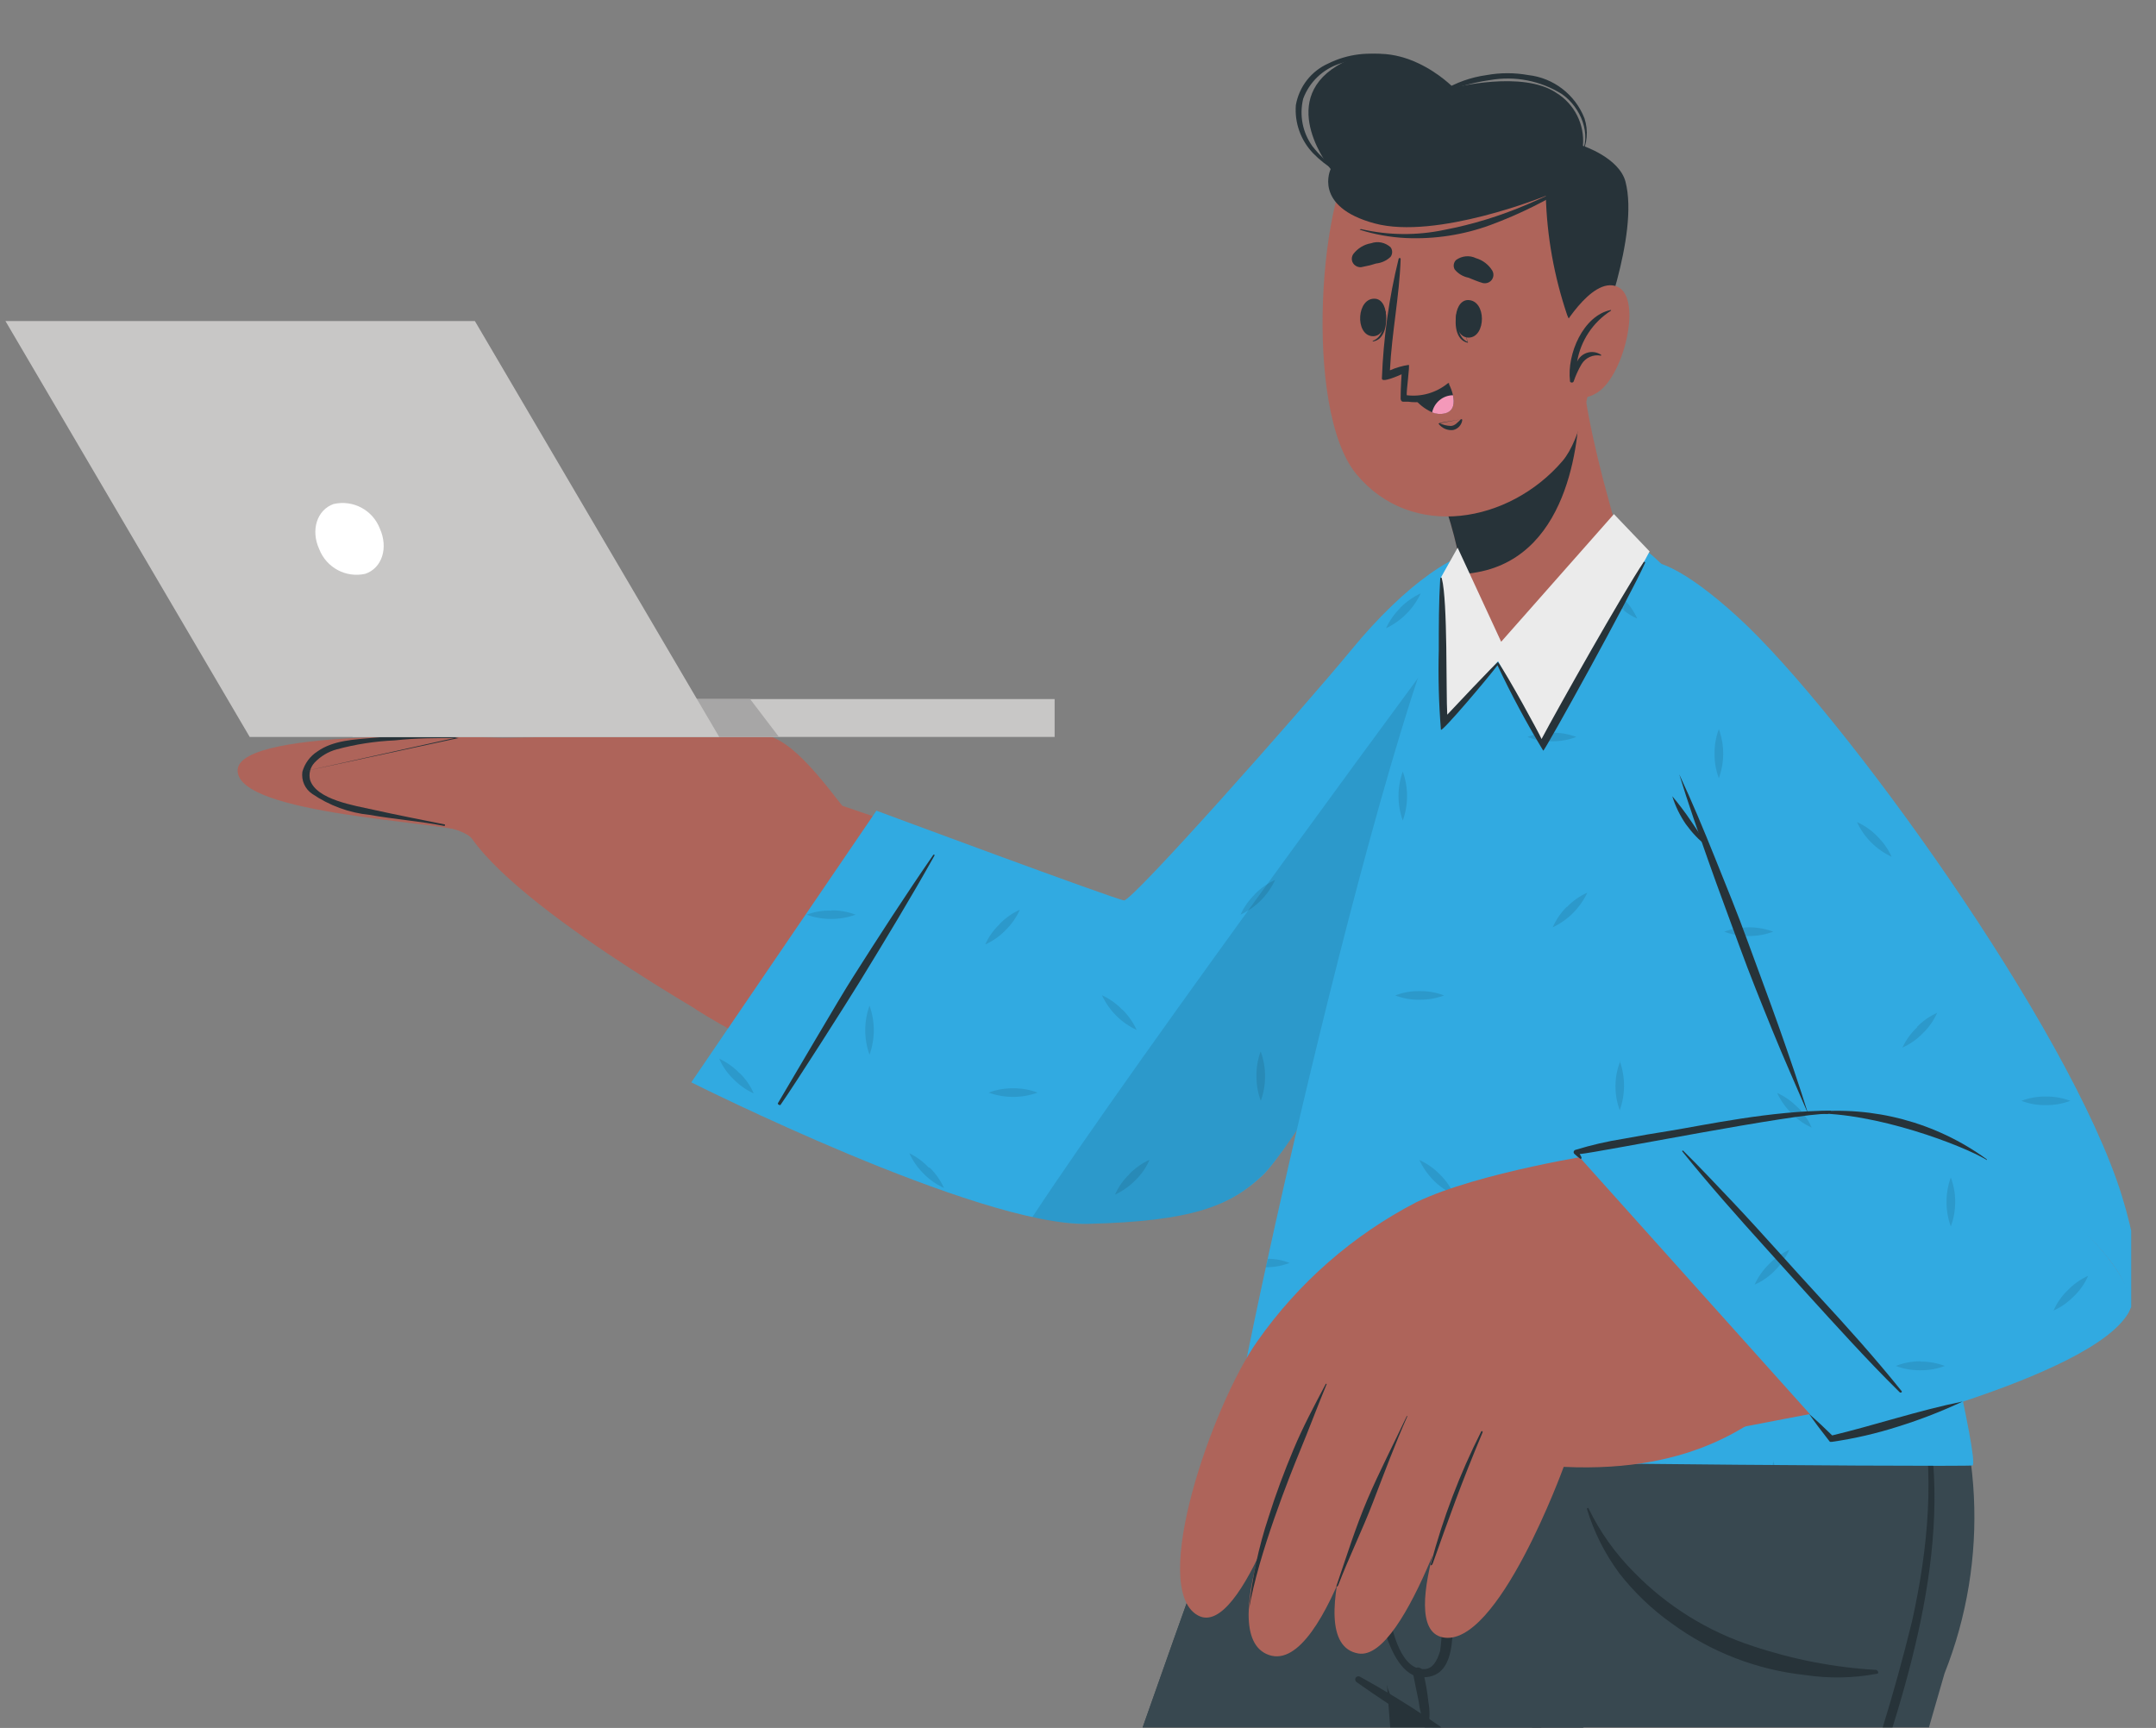
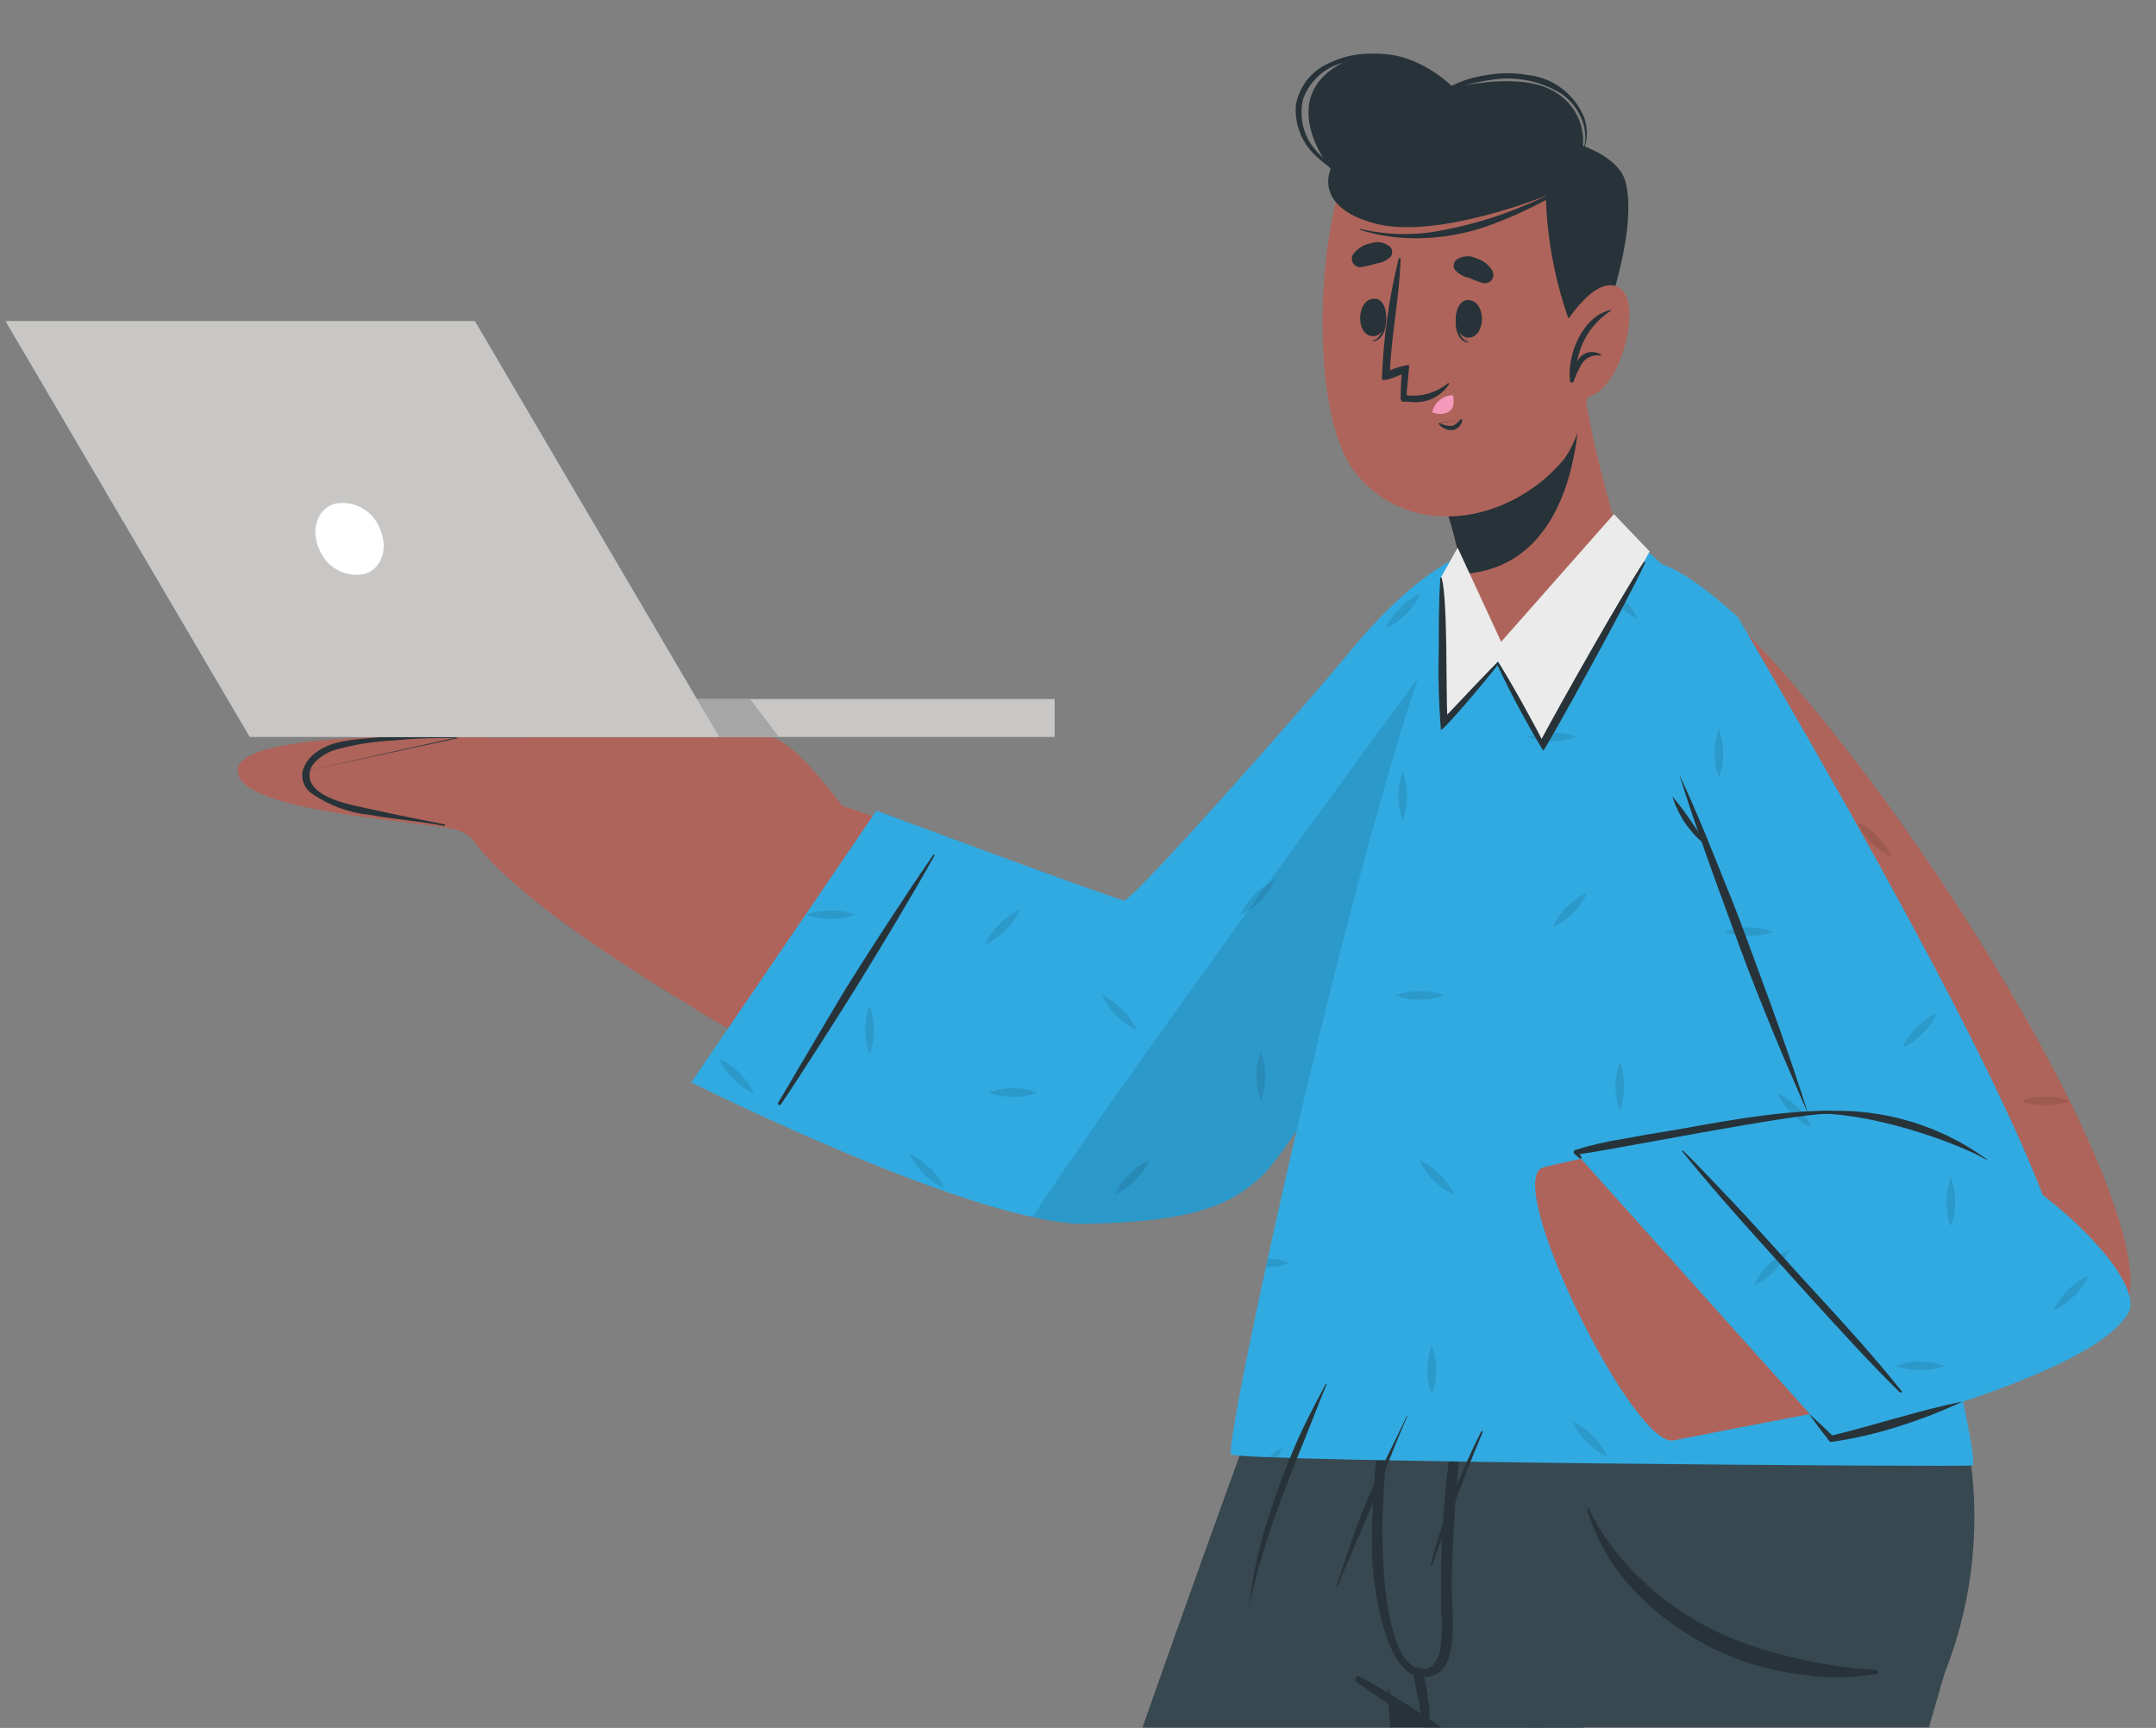
<svg xmlns="http://www.w3.org/2000/svg" width="2555" zoomAndPan="magnify" viewBox="0 0 1916.25 1536" height="2048" preserveAspectRatio="xMidYMid meet" version="1.0">
  <rect x="0" y="0" width="1916.25" height="1536" fill="#808080" stroke="none" />
  <defs>
    <clipPath id="584495a5df">
      <path d="M 796 1175 L 1734 1175 L 1734 1535.523 L 796 1535.523 Z M 796 1175 " clip-rule="nonzero" />
    </clipPath>
    <clipPath id="00601a144c">
      <path d="M 1202 1213 L 1618 1213 L 1618 1535.523 L 1202 1535.523 Z M 1202 1213 " clip-rule="nonzero" />
    </clipPath>
    <clipPath id="ca330776b4">
      <path d="M 1208 1175 L 1512 1175 L 1512 1535.523 L 1208 1535.523 Z M 1208 1175 " clip-rule="nonzero" />
    </clipPath>
    <clipPath id="d7f11c5369">
      <path d="M 871 1175 L 1755 1175 L 1755 1535.523 L 871 1535.523 Z M 871 1175 " clip-rule="nonzero" />
    </clipPath>
    <clipPath id="2f5b9266f6">
      <path d="M 1204 1490 L 1329 1490 L 1329 1535.523 L 1204 1535.523 Z M 1204 1490 " clip-rule="nonzero" />
    </clipPath>
    <clipPath id="689e022b64">
      <path d="M 1255 1482 L 1271 1482 L 1271 1535.523 L 1255 1535.523 Z M 1255 1482 " clip-rule="nonzero" />
    </clipPath>
    <clipPath id="ca9c397c42">
      <path d="M 1264 1194 L 1720 1194 L 1720 1535.523 L 1264 1535.523 Z M 1264 1194 " clip-rule="nonzero" />
    </clipPath>
    <clipPath id="111896530a">
      <path d="M 4.848 285 L 640 285 L 640 656 L 4.848 656 Z M 4.848 285 " clip-rule="nonzero" />
    </clipPath>
    <clipPath id="f72156fa74">
      <path d="M 1441.086 498 L 1894.211 498 L 1894.211 1183 L 1441.086 1183 Z M 1441.086 498 " clip-rule="nonzero" />
    </clipPath>
  </defs>
  <g clip-path="url(#584495a5df)">
    <path fill="#384850" d="M 1253.035 2216.812 C 1275.328 2327.668 1733.859 2769.254 1733.859 2769.254 L 1414.5 3138.77 C 1414.5 3138.77 764.184 2487.961 798.18 2243.457 C 827.609 2030.773 1145.297 1175.363 1145.297 1175.363 L 1511.758 1175.363 C 1511.758 1175.363 1231.074 2108.078 1253.035 2216.812 Z M 1253.035 2216.812 " fill-opacity="1" fill-rule="nonzero" />
    <path fill="#384850" d="M 1253.035 2216.812 C 1275.328 2327.668 1733.859 2769.254 1733.859 2769.254 L 1414.5 3138.77 C 1414.5 3138.77 764.184 2487.961 798.18 2243.457 C 827.609 2030.773 1145.297 1175.363 1145.297 1175.363 L 1511.758 1175.363 C 1511.758 1175.363 1231.074 2108.078 1253.035 2216.812 Z M 1253.035 2216.812 " fill-opacity="1" fill-rule="nonzero" />
  </g>
  <g clip-path="url(#00601a144c)">
    <path fill="#273339" d="M 1207.5 2163.031 C 1212.793 2135.387 1218.703 2107.855 1224.496 2080.32 C 1236.426 2023.863 1249.02 1967.793 1262.344 1912.172 C 1288.703 1801.316 1317.465 1691.129 1348.508 1581.609 C 1379.664 1471.648 1412.715 1361.852 1450.727 1254.062 C 1455.465 1240.684 1460.312 1227.477 1465.219 1214.211 C 1464.996 1213.82 1465.219 1213.262 1465.719 1213.152 C 1466.277 1213.098 1466.668 1213.152 1466.777 1213.711 C 1466.777 1213.934 1466.777 1214.156 1466.777 1214.32 C 1433.84 1322.336 1399.84 1430.016 1368.965 1538.641 C 1338.141 1647.266 1309.715 1755.613 1282.906 1864.852 C 1269.477 1919.582 1256.938 1974.648 1244.676 2029.824 C 1238.656 2056.914 1232.859 2084 1227.062 2111.141 C 1219.871 2138.676 1214.801 2166.711 1211.734 2194.965 C 1210.676 2221.773 1218.09 2248.137 1232.859 2270.488 C 1246.68 2293.004 1262.844 2314.184 1278.449 2335.473 C 1310.164 2377.832 1607.953 2711.234 1617.598 2720.316 C 1618.32 2720.988 1617.598 2722.156 1616.426 2721.375 C 1576.41 2685.43 1323.371 2410.77 1291.27 2368.188 C 1275.328 2347.008 1259.555 2325.832 1244.562 2304.652 C 1229.348 2285.199 1217.141 2263.465 1208.223 2240.391 C 1201.367 2215.086 1201.09 2188.5 1207.5 2163.086 Z M 1207.5 2163.031 " fill-opacity="1" fill-rule="nonzero" />
  </g>
  <g clip-path="url(#ca330776b4)">
    <path fill="#273339" d="M 1208.223 1175.254 L 1274.77 2050.672 C 1338.141 1751.043 1511.254 1175.254 1511.254 1175.254 Z M 1208.223 1175.254 " fill-opacity="1" fill-rule="nonzero" />
  </g>
  <g clip-path="url(#d7f11c5369)">
    <path fill="#384850" d="M 1180.246 1175.363 C 1194.512 1235.723 1205.102 1296.922 1211.957 1358.676 C 1219.539 1435.531 1229.18 1503.582 1239.266 1512.055 C 1249.41 1520.527 1308.77 1558.871 1328.332 1570.855 C 1328.332 1570.855 1147.75 2119.613 1101.156 2302.535 C 1033.66 2567.215 871.75 3363.324 871.75 3363.324 L 1302.637 3363.324 C 1302.637 3363.324 1433.84 2605.785 1490.969 2353.363 C 1540.07 2136.945 1728.285 1487.586 1728.285 1487.586 C 1768.527 1386.207 1762.785 1272.285 1712.738 1175.363 C 1712.738 1175.363 1180.133 1175.086 1180.246 1175.363 Z M 1180.246 1175.363 " fill-opacity="1" fill-rule="nonzero" />
  </g>
  <g clip-path="url(#2f5b9266f6)">
    <path fill="#273339" d="M 1208.559 1490.375 C 1250.469 1513.449 1290.211 1540.145 1327.496 1570.184 C 1328.219 1570.52 1328.668 1571.355 1328.332 1572.082 C 1327.996 1572.859 1327.16 1573.25 1326.438 1572.973 C 1326.215 1572.973 1326.102 1572.75 1325.879 1572.637 C 1285.641 1547.336 1244.34 1522.645 1205.492 1495.113 C 1204.32 1494.051 1204.098 1492.27 1205.156 1491.098 C 1206.051 1490.152 1207.387 1489.816 1208.559 1490.375 Z M 1208.559 1490.375 " fill-opacity="1" fill-rule="nonzero" />
  </g>
  <path fill="#273339" d="M 1241.496 1191.805 C 1241.496 1190.301 1244.562 1190.41 1244.285 1191.805 C 1236.758 1240.293 1231.688 1289.117 1229.18 1337.996 C 1227.676 1360.68 1226.504 1486.25 1266.41 1483.688 C 1273.098 1483.184 1277 1477.332 1279.953 1467.691 C 1281.738 1454.871 1282.07 1441.996 1280.68 1429.176 C 1280.68 1402.703 1280.68 1376.23 1282.797 1349.867 C 1285.75 1300.656 1293.887 1251.832 1306.875 1204.289 C 1306.984 1203.566 1307.711 1203.121 1308.379 1203.344 C 1309.102 1203.453 1309.551 1204.18 1309.438 1204.793 C 1297.902 1271.84 1291.547 1339.723 1290.32 1407.664 C 1290.32 1440.492 1298.738 1491.211 1264.516 1490.988 C 1230.293 1490.766 1220.207 1406.328 1219.426 1383.645 C 1218.477 1319.047 1225.891 1254.449 1241.496 1191.805 Z M 1241.496 1191.805 " fill-opacity="1" fill-rule="nonzero" />
  <g clip-path="url(#689e022b64)">
    <path fill="#273339" d="M 1264.852 1486.25 C 1267.078 1495.113 1268.641 1504.027 1269.586 1513.113 C 1270.871 1520.137 1270.871 1527.324 1269.586 1534.293 C 1269.586 1535.688 1267.414 1535.465 1266.746 1534.293 C 1263.789 1527.324 1261.785 1520.023 1260.949 1512.5 C 1259.277 1504.141 1257.383 1495.781 1255.875 1487.422 C 1255.543 1484.969 1257.383 1482.625 1259.777 1482.293 C 1262.23 1482.016 1264.516 1483.797 1264.852 1486.25 Z M 1264.852 1486.25 " fill-opacity="1" fill-rule="nonzero" />
  </g>
  <path fill="#273339" d="M 1667.312 1484.41 C 1630.137 1482.238 1593.406 1475.102 1558.016 1463.285 C 1518 1450.355 1481.77 1427.785 1452.398 1397.742 C 1435.844 1381.078 1422.078 1361.961 1411.879 1340.781 C 1411.879 1339.891 1410.152 1340.781 1410.484 1341.395 C 1416.727 1361.961 1426.426 1381.191 1439.188 1398.469 C 1452.508 1415.523 1468.172 1430.57 1485.785 1443.055 C 1520.617 1468.582 1561.527 1484.355 1604.387 1488.98 C 1625.398 1492.156 1646.859 1491.824 1667.758 1487.922 C 1670.488 1488.145 1669.32 1484.633 1667.312 1484.41 Z M 1667.312 1484.41 " fill-opacity="1" fill-rule="nonzero" />
  <g clip-path="url(#ca9c397c42)">
-     <path fill="#273339" d="M 1323.594 2841.984 C 1347.336 2705.215 1375.762 2569.168 1407.195 2433.957 C 1438.688 2298.742 1474.078 2163.031 1512.816 2028.988 C 1551.605 1894.949 1594.691 1762.246 1640.84 1630.656 C 1664.137 1568.734 1683.699 1505.422 1699.414 1441.16 C 1713.574 1377.625 1720.539 1308.066 1705.992 1243.695 C 1702.312 1227.254 1697.297 1211.258 1691.277 1195.594 C 1691.277 1194.535 1692.336 1193.59 1692.895 1194.758 C 1744.727 1315.871 1711.062 1448.352 1671.77 1567.789 C 1650.648 1633.109 1627.07 1698.094 1605.781 1763.527 C 1583.879 1830.855 1562.754 1898.406 1542.41 1966.176 C 1502.559 2100.664 1466.055 2235.93 1432.555 2371.98 C 1399.059 2508.082 1369.633 2645.078 1344.16 2783.02 C 1318.078 2921.297 1296.23 3060.074 1274.047 3198.906 C 1271.203 3217.023 1268.863 3235.137 1266.523 3253.305 C 1266.523 3254.309 1264.738 3254.309 1264.961 3253.305 C 1281.848 3115.695 1299.906 2979.094 1323.594 2841.984 Z M 1323.594 2841.984 " fill-opacity="1" fill-rule="nonzero" />
-   </g>
+     </g>
  <path fill="#ae645a" d="M 1332.566 601.523 C 1281.848 787.344 1135.711 1011.617 1066.32 1042.492 C 1005.793 1069.414 725.168 965.301 619.273 897.75 C 589.062 878.523 713.688 704.52 750.027 716.727 C 868.52 756.297 997.434 814.875 1007.465 812.031 C 1027.531 805.121 1153.438 650.348 1245.121 546.348 C 1347.449 429.25 1352.52 527.508 1332.566 601.523 Z M 1332.566 601.523 " fill-opacity="1" fill-rule="nonzero" />
  <path fill="#ae645a" d="M 418.625 740.637 C 394.828 730.047 211.07 724.754 211.18 684.848 C 211.293 644.941 444.875 656.031 444.875 656.031 Z M 418.625 740.637 " fill-opacity="1" fill-rule="nonzero" />
  <path fill="#ae645a" d="M 770.926 745.094 C 739.215 705.078 710.621 661.996 682.754 654.027 C 663.414 648.562 455.355 657.535 422.918 655.641 C 390.535 653.746 274.438 656.59 271.82 685.18 C 267.973 725.531 405.195 725.199 419.684 745.82 C 470.234 817.105 662.578 922.441 662.578 922.441 Z M 770.926 745.094 " fill-opacity="1" fill-rule="nonzero" />
  <path fill="#273339" d="M 268.754 686.016 C 270.871 678.605 275.609 672.141 282.074 668.016 C 296.176 657.984 315.016 657.426 331.68 655.863 C 357.039 653.523 382.508 653.188 407.812 655.195 M 407.812 656.031 C 388.809 656.031 369.801 656.031 350.906 658.148 C 333.461 658.93 316.184 661.551 299.352 666.121 C 291.773 668.125 284.918 672.25 279.512 677.992 C 275.723 682.117 274.215 687.91 275.609 693.316 C 281.184 710.984 315.738 716.168 331.789 719.793 C 352.914 724.473 374.039 728.598 395.16 732.832 C 395.996 732.832 395.16 734.395 395.16 734.281 C 373.312 729.934 350.352 728.262 328.504 724.363 C 310.223 722.523 292.719 716.059 277.504 705.691 C 271.039 701.344 267.695 693.766 268.754 686.016 Z M 407.812 656.031 " fill-opacity="1" fill-rule="nonzero" />
  <path fill="#31aae1" d="M 778.953 720.629 L 614.422 962.125 C 614.422 962.125 869.578 1090.258 966.836 1087.918 C 1059.746 1085.688 1093.578 1072.031 1122.727 1044.332 C 1140.785 1027.055 1244.062 880.809 1328.332 638.031 C 1399.004 434.266 1294.445 464.305 1201.59 577.055 C 1155.109 633.402 1006.406 800.996 999.051 800.383 C 991.637 799.715 778.953 720.629 778.953 720.629 Z M 778.953 720.629 " fill-opacity="1" fill-rule="nonzero" />
  <path fill="#010101" d="M 1247.293 685.793 C 1252.367 699.895 1252.367 715.332 1247.293 729.434 C 1242.277 715.332 1242.277 699.895 1247.293 685.793 Z M 1120.609 934.926 C 1125.68 949.027 1125.68 964.465 1120.609 978.566 C 1117.934 971.543 1116.707 964.133 1116.762 956.719 C 1116.594 949.305 1117.766 941.949 1120.387 934.926 Z M 772.82 893.961 C 777.895 908.062 777.895 923.5 772.82 937.602 C 767.75 923.5 767.75 908.062 772.82 893.961 Z M 738.711 809.246 C 746.125 809.133 753.48 810.414 760.449 813.09 C 746.402 818.164 730.91 818.164 716.863 813.09 C 723.996 810.414 731.633 809.133 739.215 809.469 Z M 900.512 967.418 C 907.867 967.309 915.281 968.59 922.246 971.266 C 908.203 976.336 892.762 976.336 878.719 971.266 C 885.742 968.59 893.098 967.309 900.512 967.418 Z M 888.359 821.453 C 893.543 816.047 899.676 811.699 906.418 808.742 C 903.352 815.488 899.117 821.617 893.766 826.855 C 888.582 832.207 882.453 836.555 875.652 839.566 C 878.719 832.766 882.953 826.746 888.359 821.617 Z M 1244.562 540.215 C 1249.855 534.922 1255.988 530.574 1262.73 527.508 C 1256.379 541.051 1245.398 552.086 1231.91 558.441 C 1234.977 551.754 1239.266 545.621 1244.562 540.438 Z M 1003.676 1043.664 C 1008.859 1038.367 1014.988 1034.023 1021.734 1030.957 C 1018.781 1037.867 1014.434 1044 1009.082 1049.18 C 1003.898 1054.477 997.77 1058.824 991.023 1061.891 C 994.09 1055.09 998.27 1048.957 1003.676 1043.887 Z M 1115.203 794.867 C 1120.496 789.57 1126.629 785.223 1133.371 782.16 C 1127.016 795.812 1116.148 806.738 1102.551 813.09 C 1105.613 806.402 1109.906 800.273 1115.203 795.09 Z M 997.543 897.359 C 1002.84 902.656 1007.188 908.785 1010.254 915.531 C 996.598 909.234 985.73 898.309 979.375 884.652 C 986.176 887.832 992.363 892.18 997.543 897.586 Z M 657.281 953.766 C 662.688 958.949 666.98 965.133 669.934 971.988 C 663.191 968.926 657.059 964.578 651.875 959.281 C 646.527 954.098 642.18 947.969 639.227 941.059 C 645.969 944.234 652.098 948.582 657.281 953.988 Z M 826.27 1037.867 C 831.621 1043.051 835.969 1049.293 839.035 1056.035 C 832.289 1052.973 826.047 1048.625 820.863 1043.273 C 815.57 1038.035 811.277 1031.902 808.215 1025.16 C 814.734 1028.336 820.641 1032.684 825.602 1038.035 Z M 826.27 1037.867 " fill-opacity="0.1" fill-rule="nonzero" />
  <path fill="#273339" d="M 829.504 759.922 C 804.812 795.703 781.238 832.152 757.941 868.883 C 746.402 886.773 703.766 960.008 691.395 980.684 C 690.836 981.52 693.066 982.914 693.734 982.133 C 706.609 963.742 753.09 890.672 764.184 872.559 C 786.867 835.496 809.383 798.434 830.562 760.535 C 831.008 759.922 829.949 759.309 829.504 759.922 Z M 829.504 759.922 " fill-opacity="1" fill-rule="nonzero" />
  <path fill="#010101" d="M 917.621 1081.785 C 933.785 1085.801 950.336 1087.805 966.945 1087.918 C 1059.633 1085.801 1093.633 1072.031 1122.613 1044.223 C 1140.785 1027.168 1244.062 880.918 1328.219 638.031 C 1344.496 591.047 1351.574 556.656 1351.574 532.691 L 1351.574 526.059 C 1351.684 523.996 1351.684 521.879 1351.574 519.875 C 1351.574 518.09 1351.016 516.418 1350.738 514.801 C 1349.457 507.164 1345.723 500.199 1340.148 494.902 C 1282.684 571.875 1012.762 937.156 917.621 1081.785 Z M 917.621 1081.785 " fill-opacity="0.1" fill-rule="nonzero" />
  <path fill="#c8c7c6" d="M 937.352 621.422 L 313.398 621.422 L 313.398 655.086 L 937.352 655.086 Z M 937.352 621.422 " fill-opacity="1" fill-rule="nonzero" />
  <path fill="#a7a6a6" d="M 313.398 621.422 L 313.398 655.086 L 692.34 655.086 L 666.703 621.422 Z M 313.398 621.422 " fill-opacity="1" fill-rule="nonzero" />
  <g clip-path="url(#111896530a)">
    <path fill="#c8c7c6" d="M 639.227 655.086 L 221.938 655.086 L 4.848 285.398 L 422.082 285.398 Z M 639.227 655.086 " fill-opacity="1" fill-rule="nonzero" />
  </g>
  <path fill="#ffffff" d="M 337.586 469.824 C 345.336 486.988 339.594 504.992 324.711 510.062 C 307.602 513.965 290.156 504.656 283.746 488.215 C 275.945 471.219 281.742 453.215 296.512 448.031 C 313.73 444.074 331.176 453.27 337.586 469.824 Z M 337.586 469.824 " fill-opacity="1" fill-rule="nonzero" />
  <path fill="#31aae1" d="M 1753.312 1302.66 C 1751.695 1304.332 1099.984 1299.594 1094.188 1292.797 C 1085.941 1283.266 1240.328 576.945 1308.156 490.223 C 1322.648 471.605 1369.91 466.98 1409.984 472.332 C 1420.406 473.613 1430.773 475.844 1440.805 479.02 L 1441.863 479.02 C 1450 481.473 1457.582 485.262 1464.438 490.332 C 1575.125 580.902 1665.863 894.074 1686.875 987.984 C 1721.598 1143.316 1758.66 1296.531 1753.312 1302.66 Z M 1753.312 1302.66 " fill-opacity="1" fill-rule="nonzero" />
  <path fill="#010101" d="M 1279.73 1043.887 C 1285.027 1049.18 1289.375 1055.312 1292.438 1062.113 C 1278.785 1055.758 1267.914 1044.836 1261.562 1031.18 C 1268.359 1034.246 1274.438 1038.594 1279.73 1043.887 Z M 1442.922 531.746 C 1448.273 536.93 1452.621 543.059 1455.688 549.859 C 1448.832 546.902 1442.699 542.559 1437.516 537.152 C 1432.223 531.855 1427.93 525.727 1424.863 518.926 C 1431.609 521.992 1437.738 526.34 1442.812 531.746 Z M 1415.891 1276.688 C 1421.242 1281.871 1425.59 1288.059 1428.656 1294.801 C 1421.801 1291.848 1415.668 1287.5 1410.484 1282.094 C 1405.191 1276.91 1400.898 1270.781 1397.832 1263.98 C 1404.578 1266.992 1410.707 1271.281 1415.781 1276.688 Z M 1597.645 984.141 C 1602.992 989.379 1607.34 995.508 1610.297 1002.363 C 1596.809 996.012 1585.828 985.031 1579.473 971.488 C 1586.219 974.555 1592.348 978.902 1597.531 984.141 Z M 1572.285 1123.809 C 1577.469 1118.402 1583.711 1114.055 1590.453 1110.992 C 1587.387 1117.789 1583.039 1123.922 1577.746 1129.215 C 1572.617 1134.621 1566.488 1138.969 1559.633 1141.922 C 1562.699 1135.125 1566.879 1128.992 1572.172 1123.809 Z M 1392.762 806.18 C 1397.945 800.773 1404.02 796.539 1410.82 793.473 C 1404.465 807.016 1393.598 817.941 1380.055 824.293 C 1383.008 817.492 1387.242 811.363 1392.426 806.18 Z M 1139.891 1287.277 C 1138.664 1290.23 1137.16 1293.02 1135.379 1295.637 L 1127.016 1295.637 C 1130.75 1292.293 1134.934 1289.395 1139.613 1287.277 Z M 1127.016 1118.961 C 1133.594 1118.961 1140.113 1120.242 1146.246 1122.641 C 1139.5 1125.203 1132.312 1126.598 1125.121 1126.484 Z M 1261.785 881.031 C 1269.195 880.918 1276.555 882.203 1283.52 884.875 C 1276.555 887.496 1269.195 888.777 1261.785 888.668 C 1254.371 888.891 1247.016 887.496 1240.047 884.875 C 1246.902 882.203 1254.203 880.918 1261.449 881.031 Z M 1707.051 1210.086 C 1714.52 1210.086 1721.934 1211.367 1728.898 1214.043 C 1721.934 1216.664 1714.52 1217.945 1707.051 1217.832 C 1699.637 1217.945 1692.281 1216.664 1685.258 1214.043 C 1692.172 1211.367 1699.414 1210.086 1706.719 1210.086 Z M 1554.336 824.293 C 1561.695 824.293 1569.105 825.574 1576.074 828.195 C 1569.105 830.758 1561.695 832.152 1554.336 832.039 C 1546.812 832.152 1539.457 830.871 1532.488 828.195 C 1539.457 825.574 1546.812 824.184 1554.336 824.293 Z M 1404.688 1115.004 C 1412.047 1114.949 1419.457 1116.176 1426.426 1118.848 C 1412.379 1123.922 1396.887 1123.922 1382.84 1118.848 C 1389.918 1116.062 1397.5 1114.836 1405.078 1115.004 Z M 1379.328 651.293 C 1386.742 651.184 1394.098 652.465 1401.066 655.086 C 1394.098 657.758 1386.742 659.043 1379.328 658.93 C 1371.918 659.098 1364.559 657.871 1357.594 655.086 C 1364.672 652.352 1372.141 651.07 1379.777 651.293 Z M 1527.195 648.117 C 1532.379 662.219 1532.379 677.656 1527.195 691.758 C 1524.52 684.734 1523.293 677.324 1523.406 669.91 C 1523.406 662.387 1524.855 654.973 1527.695 648.117 Z M 1575.961 1298.703 C 1576.52 1299.875 1576.91 1301.043 1577.133 1302.328 L 1575.461 1302.328 C 1575.684 1301.043 1575.961 1299.875 1576.52 1298.703 Z M 1272.543 1196.043 C 1275.215 1203.008 1276.441 1210.422 1276.387 1217.832 C 1276.387 1225.246 1275.215 1232.66 1272.543 1239.625 C 1267.414 1225.582 1267.414 1210.086 1272.543 1196.043 Z M 1439.637 943.176 C 1444.707 957.277 1444.707 972.824 1439.637 986.926 C 1437.016 979.902 1435.734 972.547 1435.844 965.133 C 1435.844 957.609 1437.293 950.199 1440.191 943.176 Z M 1246.793 685.793 C 1251.863 699.895 1251.863 715.332 1246.793 729.434 C 1241.719 715.332 1241.719 699.895 1246.793 685.793 Z M 1246.793 685.793 " fill-opacity="0.1" fill-rule="nonzero" />
  <path fill="#ae645a" d="M 1545.645 555.598 C 1715.301 727.93 1928.598 1090.48 1888.805 1163.938 C 1844.551 1245.812 1608.402 1004.203 1609.238 990.102 C 1609.961 979.512 1526.859 759.195 1463.824 598.961 C 1400.789 438.781 1503.73 512.906 1545.645 555.598 Z M 1545.645 555.598 " fill-opacity="1" fill-rule="nonzero" />
  <g clip-path="url(#f72156fa74)">
-     <path fill="#31aae1" d="M 1607.117 990.324 C 1599.93 966.805 1486.844 676.375 1454.516 584.582 C 1422.191 492.785 1452.23 464.305 1544.527 548.465 C 1636.824 632.68 1839.477 913.523 1885.848 1062.727 C 1930.324 1206.406 1856.477 1206.406 1759.109 1140.25 C 1679.461 1085.91 1607.117 990.324 1607.117 990.324 Z M 1607.117 990.324 " fill-opacity="1" fill-rule="nonzero" />
+     <path fill="#31aae1" d="M 1607.117 990.324 C 1599.93 966.805 1486.844 676.375 1454.516 584.582 C 1422.191 492.785 1452.23 464.305 1544.527 548.465 C 1930.324 1206.406 1856.477 1206.406 1759.109 1140.25 C 1679.461 1085.91 1607.117 990.324 1607.117 990.324 Z M 1607.117 990.324 " fill-opacity="1" fill-rule="nonzero" />
  </g>
  <path fill="#010101" d="M 1527.695 648.117 C 1532.879 662.219 1532.879 677.656 1527.695 691.758 C 1525.078 684.734 1523.793 677.324 1523.906 669.91 C 1523.793 662.496 1525.078 655.086 1527.695 648.117 Z M 1733.859 1046.617 C 1736.48 1053.641 1737.871 1061.055 1737.762 1068.465 C 1737.762 1075.879 1736.48 1083.289 1733.859 1090.258 C 1728.789 1076.156 1728.789 1060.719 1733.859 1046.617 Z M 1554.336 824.293 C 1561.695 824.293 1569.105 825.574 1576.074 828.195 C 1569.105 830.758 1561.695 832.152 1554.336 832.039 C 1551.996 832.152 1549.766 832.152 1547.48 832.039 C 1546.703 829.812 1545.867 827.582 1544.918 825.352 C 1548.43 824.516 1551.605 824.406 1554.336 824.293 Z M 1818.355 974.719 C 1825.766 974.664 1833.125 975.891 1840.09 978.566 C 1833.125 981.188 1825.766 982.469 1818.355 982.355 C 1810.941 982.578 1803.586 981.188 1796.617 978.566 C 1803.586 975.891 1810.941 974.664 1818.355 974.719 Z M 1703.652 913.023 C 1708.836 907.617 1714.965 903.379 1721.711 900.316 C 1718.754 907.113 1714.41 913.355 1709.059 918.43 C 1703.875 923.836 1697.633 928.184 1690.887 931.246 C 1694.066 924.336 1698.578 918.207 1704.098 913.023 Z M 1837.473 1146.773 C 1842.656 1141.477 1848.785 1137.188 1855.531 1134.066 C 1852.574 1140.977 1848.227 1147.105 1842.879 1152.289 C 1837.695 1157.586 1831.562 1161.934 1824.82 1164.996 C 1827.941 1158.141 1832.398 1151.957 1837.918 1146.773 Z M 1442.367 531.746 C 1447.773 536.93 1452.121 543.059 1455.184 549.859 C 1450.949 548.074 1447.047 545.734 1443.535 542.891 C 1442.922 539.156 1442.477 535.48 1442.367 531.633 Z M 1668.594 743.535 C 1673.891 748.719 1678.238 754.848 1681.246 761.594 C 1667.648 755.238 1656.777 744.371 1650.426 730.715 C 1657.391 733.895 1663.746 738.297 1669.039 743.926 Z M 1668.594 743.535 " fill-opacity="0.1" fill-rule="nonzero" />
  <path fill="#273339" d="M 1607.117 990.324 C 1599.094 964.578 1590.344 939.051 1581.367 913.637 C 1572.395 888.223 1562.863 863.027 1553.668 837.727 C 1544.527 812.422 1534.273 787.453 1524.242 762.484 C 1514.207 737.461 1503.84 712.602 1492.527 688.359 C 1500.441 714.164 1509.359 739.578 1518.332 765.105 C 1527.305 790.629 1536.781 815.711 1545.977 841.016 C 1555.172 866.316 1565.316 891.285 1575.461 916.312 C 1585.605 941.281 1596.586 965.746 1607.117 990.324 Z M 1607.117 990.324 " fill-opacity="1" fill-rule="nonzero" />
  <path fill="#273339" d="M 1486.34 707.809 C 1489.07 716.727 1493.195 725.086 1498.434 732.723 C 1501.109 736.402 1504.066 740.023 1507.242 743.312 C 1510.418 746.711 1513.875 749.664 1517.773 752.172 C 1512.703 744.371 1507.855 736.957 1502.672 729.434 C 1497.598 721.91 1492.137 714.719 1486.34 707.809 Z M 1486.34 707.809 " fill-opacity="1" fill-rule="nonzero" />
  <path fill="#ae645a" d="M 1888.805 1163.938 C 1850.68 1218.668 1746.734 1229.148 1487.457 1280.422 C 1451.562 1287.5 1333.906 1047.453 1371.859 1037.645 C 1419.57 1025.66 1607.453 989.547 1621.609 988.711 C 1740.438 980.797 1914.777 1126.762 1888.805 1163.938 Z M 1888.805 1163.938 " fill-opacity="1" fill-rule="nonzero" />
-   <path fill="#ae645a" d="M 1423.805 1025.328 C 1423.805 1025.328 1313.953 1041.992 1258.941 1068.633 C 1202.426 1097.895 1153.938 1140.363 1117.43 1192.418 C 1077.805 1248.543 1020.898 1411.566 1064.594 1435.922 C 1104.555 1458.27 1154.383 1288.559 1154.383 1288.559 C 1154.383 1288.559 1075.074 1453.199 1127.965 1471.203 C 1180.914 1489.203 1227.453 1289.008 1227.453 1289.008 C 1227.453 1289.008 1149.867 1460 1207.277 1469.809 C 1250.691 1477.332 1303.195 1298.426 1303.195 1298.426 C 1303.195 1298.426 1237.371 1445.785 1282.07 1455.43 C 1331.062 1466.02 1389.809 1303.941 1389.809 1303.941 C 1506.684 1309.406 1564.594 1264.094 1601.879 1227.031 C 1610.852 1218.391 1423.805 1025.328 1423.805 1025.328 Z M 1423.805 1025.328 " fill-opacity="1" fill-rule="nonzero" />
  <path fill="#273339" d="M 1178.348 1230.207 C 1168.316 1249.156 1158.062 1268.328 1149.758 1288.227 C 1141.398 1308.18 1133.871 1328.188 1127.465 1348.699 C 1118.602 1375.395 1112.75 1402.926 1110.02 1430.852 C 1118.379 1381.523 1146.969 1310.184 1155.219 1290.23 C 1163.469 1270.336 1170.879 1250.328 1179.074 1230.539 C 1179.297 1230.039 1178.57 1229.816 1178.348 1230.207 Z M 1178.348 1230.207 " fill-opacity="1" fill-rule="nonzero" />
  <path fill="#273339" d="M 1250.305 1258.91 C 1238.543 1283.824 1226.004 1307.957 1215.301 1333.035 C 1204.656 1358.117 1196.965 1383.086 1188.047 1409.059 C 1187.324 1411.062 1188.715 1410.73 1189.441 1409.059 C 1199.25 1383.531 1210.562 1360.793 1220.484 1334.93 C 1230.406 1309.125 1239.824 1283.824 1250.918 1258.797 C 1250.918 1258.797 1250.469 1258.574 1250.305 1258.91 Z M 1250.305 1258.91 " fill-opacity="1" fill-rule="nonzero" />
  <path fill="#273339" d="M 1316.516 1272.453 C 1297.512 1310.074 1282.461 1349.535 1271.707 1390.219 C 1271.094 1392.227 1272.766 1391.668 1273.488 1389.66 C 1287.535 1350.312 1298.457 1319.16 1317.742 1273.234 C 1318.078 1272.453 1316.906 1271.617 1316.516 1272.453 Z M 1316.516 1272.453 " fill-opacity="1" fill-rule="nonzero" />
  <path fill="#31aae1" d="M 1400.898 1025.328 L 1628.242 1278.918 C 1628.242 1278.918 1857.871 1225.969 1891.758 1167.004 C 1913.383 1128.156 1740.828 970.707 1610.297 988.598 Z M 1400.898 1025.328 " fill-opacity="1" fill-rule="nonzero" />
  <path fill="#010101" d="M 1602.883 990.324 C 1605.949 993.895 1608.402 998.016 1610.184 1002.363 C 1604.387 999.746 1599.094 996.234 1594.465 991.773 Z M 1572.172 1123.809 C 1577.355 1118.402 1583.598 1114.055 1590.344 1110.992 C 1587.277 1117.789 1582.93 1123.922 1577.691 1129.215 C 1572.508 1134.621 1566.375 1138.969 1559.52 1141.922 C 1562.586 1135.125 1566.879 1128.992 1572.172 1123.809 Z M 1837.918 1146.773 C 1843.043 1141.477 1849.176 1137.188 1855.977 1134.066 C 1852.965 1140.977 1848.676 1147.105 1843.27 1152.289 C 1838.086 1157.586 1831.953 1161.934 1825.211 1164.996 C 1828.164 1158.141 1832.512 1151.957 1837.918 1146.773 Z M 1706.719 1210.309 C 1714.242 1210.309 1721.598 1211.59 1728.566 1214.211 C 1721.598 1216.887 1714.242 1218.168 1706.719 1218.055 C 1699.305 1218.168 1691.945 1216.887 1684.98 1214.211 C 1691.945 1211.48 1699.25 1210.086 1706.719 1210.086 Z M 1733.859 1046.617 C 1736.48 1053.641 1737.871 1061.055 1737.762 1068.465 C 1737.762 1075.879 1736.48 1083.289 1733.859 1090.258 C 1728.789 1076.156 1728.789 1060.719 1733.859 1046.617 Z M 1733.859 1046.617 " fill-opacity="0.1" fill-rule="nonzero" />
  <path fill="#273339" d="M 1765.574 1030.344 C 1720.652 997.738 1665.195 982.914 1610.074 988.598 C 1609.461 988.598 1609.461 989.77 1610.074 989.77 C 1667.145 988.598 1744.449 1018.25 1765.574 1030.957 C 1765.574 1031.625 1766.52 1030.957 1765.574 1030.344 Z M 1765.574 1030.344 " fill-opacity="1" fill-rule="nonzero" />
  <path fill="#273339" d="M 1690.051 1236.449 C 1666.586 1207.242 1641.562 1179.32 1616.094 1151.789 C 1590.676 1124.254 1565.93 1095.887 1540.18 1068.633 C 1525.578 1053.305 1511.145 1037.758 1496.039 1022.93 C 1495.816 1022.707 1495.48 1022.598 1495.312 1022.93 C 1495.09 1023.152 1494.98 1023.434 1495.312 1023.656 C 1518.723 1052.75 1543.637 1080.84 1568.496 1108.371 C 1593.297 1135.902 1618.656 1164.16 1644.184 1191.695 C 1658.562 1207.242 1673.219 1222.625 1688.324 1237.508 C 1689.383 1238.512 1690.887 1237.508 1690.164 1236.559 Z M 1690.051 1236.449 " fill-opacity="1" fill-rule="nonzero" />
  <path fill="#273339" d="M 1400.453 1022.094 C 1414.277 1017.859 1428.434 1014.57 1442.699 1012.34 C 1457.078 1009.664 1471.402 1007.156 1485.785 1004.93 C 1514.43 1000.246 1574.625 987.262 1627.406 987.316 C 1628.02 987.316 1624.953 990.215 1624.453 990.215 C 1599.316 988.82 1418.848 1024.824 1404.02 1025.883 C 1404.688 1026.832 1405.191 1027.781 1405.637 1028.84 C 1405.637 1029.562 1405.637 1030.566 1404.465 1030.008 C 1402.793 1028.727 1401.066 1027.391 1399.504 1025.883 C 1398.559 1025.27 1398.336 1023.879 1399.059 1022.93 C 1399.395 1022.484 1399.953 1022.148 1400.453 1022.094 Z M 1400.453 1022.094 " fill-opacity="1" fill-rule="nonzero" />
  <path fill="#273339" d="M 1744.449 1245.812 C 1704.488 1253.949 1666.086 1266.992 1627.184 1276.297 L 1629.637 1277.133 C 1622.559 1270.168 1615.367 1263.367 1607.898 1256.902 C 1613.582 1265.039 1619.492 1272.898 1625.621 1280.645 L 1626.457 1281.703 L 1628.129 1281.703 C 1648.309 1278.805 1668.148 1274.18 1687.602 1267.938 C 1707.051 1261.863 1726.059 1254.449 1744.449 1245.812 Z M 1744.449 1245.812 " fill-opacity="1" fill-rule="nonzero" />
  <path fill="#ae645a" d="M 1335.688 579.73 C 1366.844 583.297 1425.59 539.992 1442.086 494.066 C 1443.145 490.891 1433.949 461.02 1424.309 424.176 C 1418.621 401.828 1412.828 376.859 1409.203 353.562 C 1408.48 348.824 1269.477 412.027 1269.477 412.027 C 1282.406 439.727 1291.77 468.988 1297.566 499.027 C 1298.012 502.207 1298.234 505.492 1298.125 508.672 C 1298.125 509.227 1298.125 509.73 1298.125 510.285 C 1298.125 528.902 1302.473 575.719 1335.688 579.73 Z M 1335.688 579.73 " fill-opacity="1" fill-rule="nonzero" />
  <path fill="#273339" d="M 1298.012 508.672 L 1298.012 510.285 C 1303.086 510.176 1308.043 509.617 1313.004 508.672 C 1398.223 493.23 1403.852 382.375 1403.965 354.398 C 1378.715 362.258 1269.309 412.027 1269.309 412.027 C 1282.184 439.727 1291.66 468.988 1297.512 499.027 C 1298.012 502.207 1298.125 505.492 1298.012 508.672 Z M 1298.012 508.672 " fill-opacity="1" fill-rule="nonzero" />
  <path fill="#ae645a" d="M 1407.645 168.469 C 1429.938 218.352 1421.355 371.676 1388.75 409.797 C 1341.543 464.918 1254.707 480.637 1205.605 421.559 C 1157.949 364.152 1172.555 164.457 1209.84 129.008 C 1264.852 76.562 1374.816 94.789 1407.645 168.469 Z M 1407.645 168.469 " fill-opacity="1" fill-rule="nonzero" />
  <path fill="#273339" d="M 1294.945 277.039 C 1294.945 277.039 1295.672 277.539 1295.672 277.984 C 1294.836 288.574 1295.672 300.223 1304.758 304.125 M 1304.758 304.738 C 1293.273 302.508 1292.438 286.625 1294.945 277.039 Z M 1304.758 304.738 " fill-opacity="1" fill-rule="nonzero" />
  <path fill="#273339" d="M 1304.645 266.727 C 1321.363 266.727 1320.918 299.668 1305.535 300.113 C 1290.098 300.504 1290.32 267.062 1304.645 266.727 Z M 1304.645 266.727 " fill-opacity="1" fill-rule="nonzero" />
  <path fill="#273339" d="M 1231.465 276.594 C 1231.465 276.594 1230.629 276.594 1230.629 277.43 C 1230.629 288.02 1229.348 299.668 1220.094 302.957 L 1220.094 303.566 C 1231.465 302.121 1233.25 286.348 1231.465 276.594 Z M 1231.465 276.594 " fill-opacity="1" fill-rule="nonzero" />
  <path fill="#273339" d="M 1222.379 265.559 C 1205.828 264.219 1204.098 297.324 1219.426 298.832 C 1234.754 300.281 1236.258 266.84 1222.379 265.559 Z M 1222.379 265.559 " fill-opacity="1" fill-rule="nonzero" />
  <path fill="#273339" d="M 1317.965 251.625 C 1313.449 250.344 1309.551 248.559 1305.09 246.832 C 1300.352 245.883 1296.004 243.32 1292.941 239.531 C 1291.379 236.797 1291.883 233.289 1294.223 231.059 C 1299.406 227.379 1306.148 226.711 1311.836 229.496 C 1317.965 231.281 1323.148 235.293 1326.438 240.699 C 1328.445 244.324 1327.051 248.949 1323.484 250.844 C 1321.754 251.793 1319.75 252.016 1317.965 251.625 Z M 1317.965 251.625 " fill-opacity="1" fill-rule="nonzero" />
  <path fill="#273339" d="M 1209.727 237.523 C 1214.242 236.688 1218.703 235.629 1223.047 234.234 C 1227.898 233.734 1232.414 231.672 1235.922 228.328 C 1237.82 225.762 1237.82 222.254 1235.922 219.742 C 1231.188 215.508 1224.609 214.113 1218.59 216.234 C 1212.234 217.293 1206.664 220.805 1202.762 225.875 C 1200.422 229.387 1201.367 234.012 1204.879 236.242 C 1206.328 237.188 1208.055 237.633 1209.727 237.523 Z M 1209.727 237.523 " fill-opacity="1" fill-rule="nonzero" />
  <path fill="#273339" d="M 1298.348 372.734 C 1295.781 375.188 1293.387 378.418 1289.539 378.641 C 1285.863 378.531 1282.297 377.582 1279.008 376.023 M 1278.449 376.523 C 1281.516 380.648 1286.477 382.879 1291.547 382.266 C 1295.895 381.316 1299.184 377.695 1299.684 373.234 C 1299.516 372.625 1298.738 372.398 1298.348 372.734 Z M 1278.449 376.523 " fill-opacity="1" fill-rule="nonzero" />
  <path fill="#273339" d="M 1287.867 341.578 C 1282.461 349.883 1273.934 355.344 1264.238 357.074 C 1260 357.688 1255.766 357.688 1251.527 357.074 C 1250.805 357.074 1249.969 357.074 1249.242 357.074 L 1246.902 357.074 C 1245.734 357.074 1245.121 355.902 1244.898 354.73 C 1244.898 354.73 1244.898 354.008 1244.898 353.672 L 1244.898 352.727 C 1244.898 344.758 1245.734 332.719 1245.734 332.719 C 1242.777 334.055 1227.898 340.633 1228.23 336.395 C 1229.57 300.504 1234.531 264.832 1243.113 230 C 1243.281 229.496 1243.836 229.273 1244.285 229.387 C 1244.562 229.387 1244.785 229.664 1244.898 230 C 1243.836 263.16 1236.984 295.879 1235.367 329.207 C 1240.66 326.867 1246.348 325.191 1252.086 324.355 C 1253.258 324.355 1249.855 347.766 1250.305 351.332 C 1263.402 352.949 1276.555 349.102 1286.809 340.742 C 1287.645 340.129 1288.48 340.855 1287.867 341.578 Z M 1287.867 341.578 " fill-opacity="1" fill-rule="nonzero" />
-   <path fill="#273339" d="M 1256.324 353.34 C 1260.613 359.078 1266.355 363.594 1272.875 366.492 C 1276.441 367.941 1280.457 368.277 1284.301 367.328 C 1292.496 365.32 1292.828 357.688 1291.379 351.223 C 1290.598 347.766 1289.375 344.477 1287.758 341.301 C 1278.785 348.602 1267.805 352.836 1256.324 353.34 Z M 1256.324 353.34 " fill-opacity="1" fill-rule="nonzero" />
  <path fill="#f499ba" d="M 1272.875 366.605 C 1276.441 368.055 1280.457 368.387 1284.301 367.441 C 1292.496 365.434 1292.828 357.797 1291.379 351.332 C 1282.406 351.445 1274.77 357.797 1272.875 366.605 Z M 1272.875 366.605 " fill-opacity="1" fill-rule="nonzero" />
  <path fill="#273339" d="M 1420.293 300.949 C 1420.293 300.949 1457.246 209.043 1444.707 161.391 C 1439.023 140.211 1406.918 129.621 1406.918 129.621 C 1408.59 110.672 1399.395 92.445 1383.23 82.527 C 1353.469 62.293 1291.883 77.957 1291.883 77.957 C 1291.883 77.957 1241.832 25.957 1188.27 58.559 C 1134.766 91.223 1182.695 150.301 1182.695 150.301 C 1182.695 150.301 1166.535 183.629 1221.656 198.566 C 1276.777 213.5 1373.922 174.098 1373.922 174.098 C 1374.871 210.102 1381.336 245.773 1392.875 279.992 C 1397.277 291.641 1407.977 299.777 1420.293 300.949 Z M 1420.293 300.949 " fill-opacity="1" fill-rule="nonzero" />
  <path fill="#273339" d="M 1282.07 80.742 C 1294 73.387 1307.43 68.648 1321.254 66.754 C 1333.516 64.523 1346.168 64.523 1358.43 66.754 C 1380.836 69.262 1400.008 84.086 1408.258 105.156 C 1411.879 116.078 1410.82 128.062 1405.414 138.203 C 1405.414 138.203 1404.578 138.203 1404.801 138.203 C 1415.336 119.699 1404.801 95.234 1388.305 83.695 C 1369.188 71.715 1346.391 67.254 1324.207 71.211 C 1309.941 73.219 1296.004 77.008 1282.684 82.527 C 1282.184 82.75 1281.625 82.527 1281.516 81.855 C 1281.457 81.246 1281.516 80.797 1282.07 80.742 Z M 1282.07 80.742 " fill-opacity="1" fill-rule="nonzero" />
  <path fill="#273339" d="M 1151.762 93.34 C 1154.719 76.898 1165.473 63.129 1180.691 56.387 C 1197.578 48.027 1216.805 45.688 1235.199 49.477 C 1253.758 53.379 1270.98 62.293 1284.914 75.227 C 1284.914 75.227 1284.914 75.949 1284.914 75.227 C 1259.387 52.262 1223.328 45.129 1190.945 56.555 C 1175.84 61.348 1163.801 72.883 1158.285 87.711 C 1154.719 102.312 1157.672 117.863 1166.535 130.066 C 1177.625 144.223 1192.508 155.035 1209.395 161.055 C 1209.395 161.055 1209.395 161.836 1209.395 161.727 C 1193.344 156.93 1178.906 148.293 1167.145 136.309 C 1156.168 124.883 1150.48 109.223 1151.762 93.34 Z M 1151.762 93.34 " fill-opacity="1" fill-rule="nonzero" />
  <path fill="#273339" d="M 1209.727 203.637 C 1234.027 209.266 1259.277 209.488 1283.633 204.363 C 1308.992 199.512 1333.793 191.875 1357.594 181.621 C 1371.414 175.715 1385.125 169.359 1398.668 162.672 C 1399.172 162.672 1399.395 162.672 1398.668 163.398 C 1375.316 178.109 1350.625 190.43 1324.711 200.016 C 1300.742 208.82 1275.215 212.723 1249.633 211.605 C 1235.699 210.938 1221.766 208.43 1208.445 204.195 C 1208.445 204.195 1209.395 203.523 1209.727 203.637 Z M 1209.727 203.637 " fill-opacity="1" fill-rule="nonzero" />
  <path fill="#ae645a" d="M 1385.348 297.102 C 1385.348 297.102 1414.051 244.938 1437.406 254.801 C 1460.758 264.609 1442.59 337.789 1417.785 350.051 C 1405.191 357.465 1389.141 353.227 1381.781 340.633 C 1381.559 340.242 1381.336 339.906 1381.113 339.461 Z M 1385.348 297.102 " fill-opacity="1" fill-rule="nonzero" />
  <path fill="#273339" d="M 1431.719 275.535 C 1431.719 275.535 1432.223 275.535 1431.719 276.258 C 1415.781 286.457 1404.91 302.844 1401.734 321.461 C 1405.078 314.156 1413.664 310.871 1421.074 314.27 C 1421.688 314.605 1422.301 314.938 1422.859 315.219 C 1423.082 315.328 1423.25 315.664 1423.082 315.996 C 1423.082 316.109 1422.969 316.164 1422.859 316.164 C 1416.059 314.828 1409.203 317.891 1405.637 323.801 C 1402.793 328.703 1400.453 333.777 1398.668 339.07 C 1398 340.742 1394.992 340.242 1395.383 338.289 C 1392.648 314.828 1407.086 280.496 1431.719 275.535 Z M 1431.719 275.535 " fill-opacity="1" fill-rule="nonzero" />
  <path fill="#ebebeb" d="M 1295.559 486.879 L 1334.238 570.48 L 1434.453 457.004 L 1466.164 490.168 C 1466.164 490.168 1371.082 667.066 1370.355 659.543 L 1331.508 587.758 L 1283.465 641.652 L 1281.012 512.793 Z M 1295.559 486.879 " fill-opacity="1" fill-rule="nonzero" />
  <path fill="#273339" d="M 1278.785 577.836 C 1278.785 556.656 1278.785 535.48 1280.066 514.301 C 1280.066 513.855 1280.398 513.52 1280.789 513.52 C 1281.234 513.52 1281.516 513.855 1281.516 514.301 C 1286.809 534.531 1285.137 615.848 1286.309 635.297 C 1288.312 633.07 1330.953 587.867 1331.398 588.48 C 1339.645 599.852 1368.125 652.02 1370.133 656.922 C 1385.125 628.723 1442.812 526.449 1460.871 499.695 C 1461.371 498.918 1462.543 499.695 1462.152 500.309 C 1449.164 529.848 1372.977 667.57 1371.637 667.289 C 1356.758 642.711 1343.215 617.406 1330.953 591.379 C 1323.875 601.078 1281.012 651.797 1280.68 648.621 C 1278.785 625.043 1278.172 601.414 1278.785 577.836 Z M 1278.785 577.836 " fill-opacity="1" fill-rule="nonzero" />
</svg>